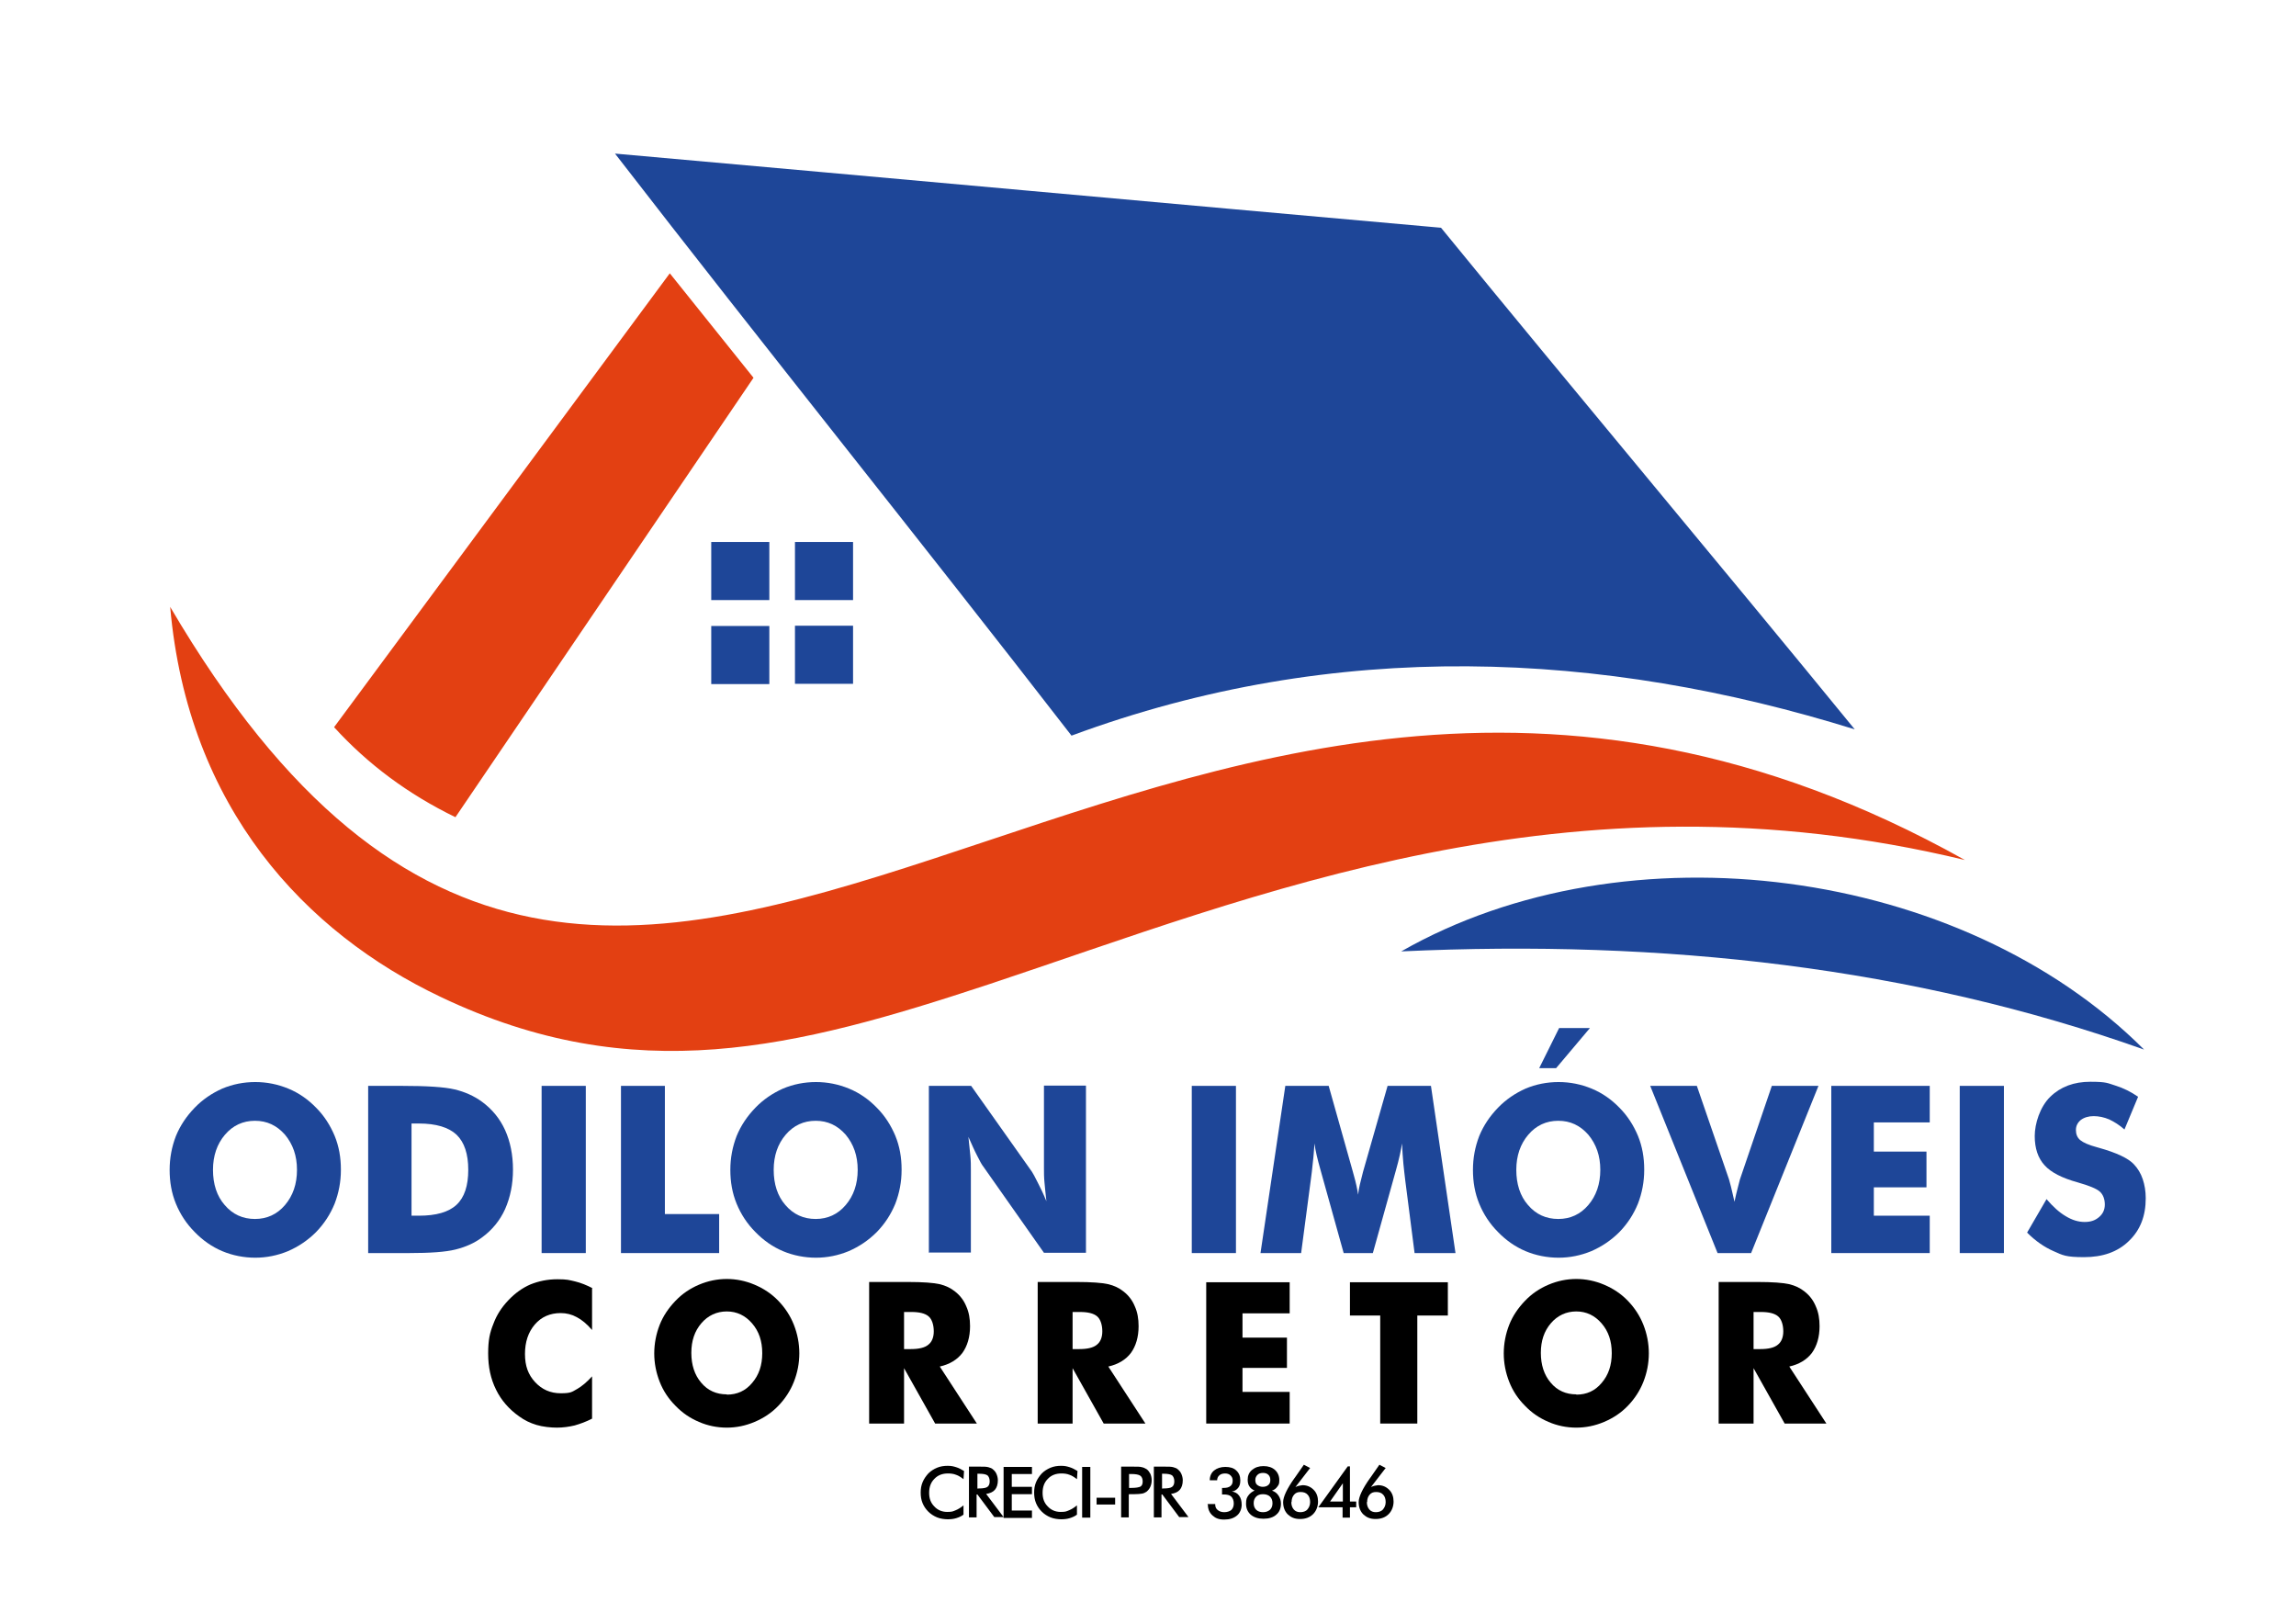
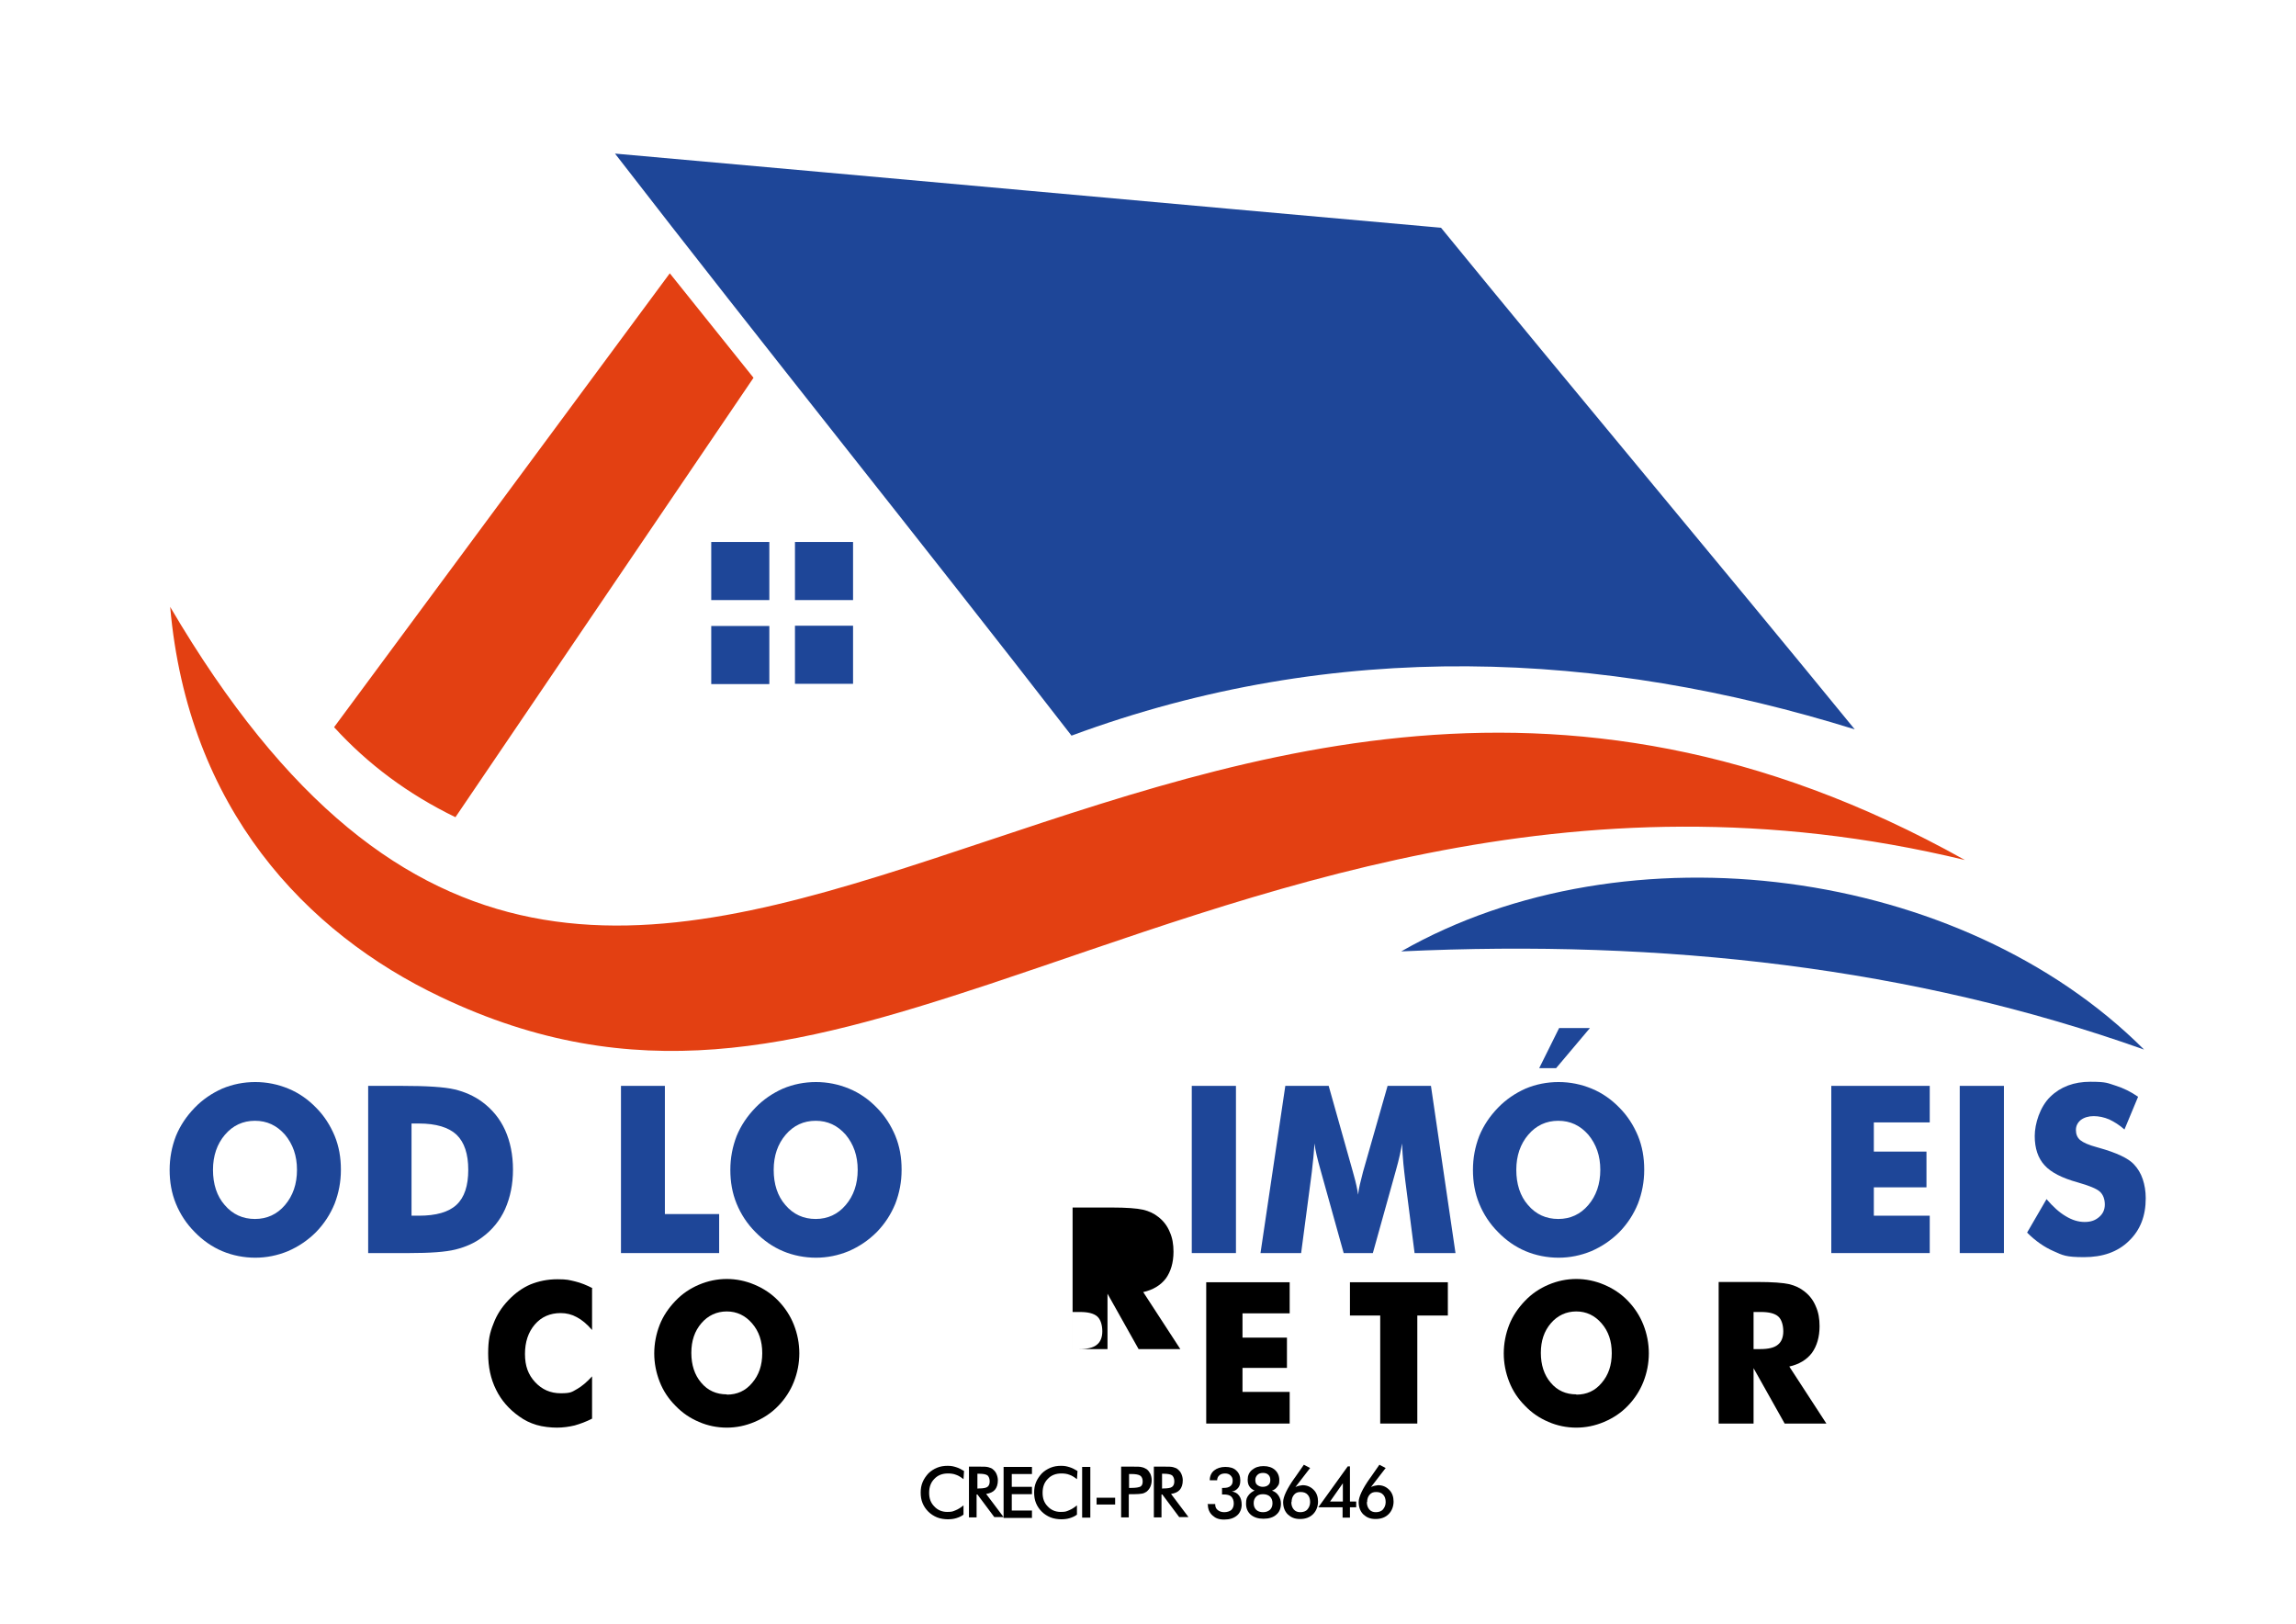
<svg xmlns="http://www.w3.org/2000/svg" id="Camada_1" version="1.1" viewBox="0 0 841.9 595.3">
  <defs>
    <style>
      .st0, .st1 {
        fill: #1e4698;
      }

      .st2 {
        fill: #e34012;
      }

      .st2, .st1 {
        fill-rule: evenodd;
      }
    </style>
  </defs>
  <path class="st1" d="M282.1,250.8h-21.3v-21.3h21.3v21.3ZM312.8,229.4v21.3h-21.3v-21.3h21.3ZM291.5,198.7h21.3v21.3h-21.3v-21.3ZM260.8,198.7h21.3v21.3h-21.3v-21.3Z" />
  <path class="st2" d="M245.6,100.2l30.7,38.3-109.3,161.1c-17.3-8.4-32.1-19.4-44.5-33l123.1-166.4ZM62.4,222.5c6.5,73.9,49.7,119.5,99.2,143,71.1,33.9,130.1,18.8,200.9-4.6,97.3-32.3,212.6-80.7,358-45.6C417.5,145.9,233.9,514.5,62.4,222.5Z" />
  <path class="st1" d="M225.4,56.3c100.1,8.9,202.9,18.3,303,27.2,49.5,60.6,102.2,123.3,151.7,183.9-92.5-28.8-190.2-33.6-287.2,2.3-54.9-70.9-112.5-142.4-167.4-213.4M513.8,348.8c82.7-47.2,205.4-31,272.4,36-84.6-30.1-176-40.5-272.4-36Z" />
  <path d="M502.9,545.1c.4-.2.8-.3,1.2-.4.4,0,.8-.2,1.2-.2,1.7,0,3,.6,4.1,1.7,1.1,1.1,1.6,2.6,1.6,4.3s-.6,3.4-1.8,4.6c-1.2,1.2-2.8,1.8-4.8,1.8s-3.3-.6-4.5-1.7c-1.1-1.1-1.7-2.6-1.7-4.5s1.4-4.9,4.1-8.7l.3-.4,3.2-4.6,2.3,1.2-5.4,7ZM501.2,550.7c0,1.1.3,2,.9,2.7.6.7,1.4,1,2.4,1s2-.3,2.6-1c.6-.7,1-1.6,1-2.7s-.3-2.1-.9-2.7c-.6-.7-1.5-1-2.6-1s-1.8.3-2.4,1c-.6.7-.9,1.6-.9,2.7ZM492.3,556.4v-3.8h-8.9l10.8-15h.8v12.9h2.3v2.1h-2.3v3.8h-2.8ZM492.4,543.8l-4.7,6.7h4.7v-4.8c0-.3,0-.5,0-.8,0-.3,0-.6,0-1ZM475.2,545.1c.4-.2.8-.3,1.2-.4.4,0,.8-.2,1.2-.2,1.7,0,3,.6,4.1,1.7,1.1,1.1,1.6,2.6,1.6,4.3s-.6,3.4-1.8,4.6c-1.2,1.2-2.8,1.8-4.8,1.8s-3.3-.6-4.5-1.7c-1.1-1.1-1.7-2.6-1.7-4.5s1.4-4.9,4.1-8.7l.3-.4,3.2-4.6,2.3,1.2-5.4,7ZM473.5,550.7c0,1.1.3,2,.9,2.7.6.7,1.4,1,2.4,1s2-.3,2.6-1c.6-.7,1-1.6,1-2.7s-.3-2.1-.9-2.7c-.6-.7-1.5-1-2.6-1s-1.8.3-2.4,1c-.6.7-.9,1.6-.9,2.7ZM463.1,554.4c1.1,0,1.9-.3,2.6-.9.6-.6.9-1.4.9-2.4s-.3-1.8-.9-2.4c-.6-.6-1.5-.9-2.6-.9s-1.9.3-2.5.9c-.6.6-.9,1.4-.9,2.4s.3,1.8.9,2.4c.6.6,1.5.9,2.5.9ZM463.2,540c-.9,0-1.6.2-2.1.7-.5.5-.8,1.1-.8,1.9s.2,1.4.7,1.8c.5.4,1.2.7,2,.7s1.6-.2,2.1-.7c.5-.4.7-1,.7-1.8s-.2-1.4-.7-1.9c-.5-.5-1.2-.7-2-.7ZM460.1,546.5c-.9-.4-1.6-.9-2-1.6-.4-.6-.6-1.4-.6-2.4,0-1.5.5-2.7,1.6-3.6,1.1-.9,2.4-1.4,4.2-1.4s3.2.5,4.2,1.4c1,.9,1.6,2.2,1.6,3.7s-.2,1.7-.7,2.4c-.5.7-1.1,1.2-2,1.5,1,.3,1.8.9,2.4,1.8.6.9.9,1.9.9,3,0,1.7-.6,3.1-1.7,4-1.1,1-2.7,1.5-4.7,1.5s-3.5-.5-4.7-1.5c-1.1-1-1.7-2.3-1.7-4s.3-2.3.9-3.1c.6-.8,1.4-1.4,2.4-1.8ZM442.7,551.4h2.9v.2c0,.9.3,1.5.9,2,.6.5,1.4.8,2.4.8s2-.3,2.6-.8c.6-.6.9-1.4.9-2.4s-.3-1.9-.9-2.5c-.6-.6-1.6-.8-2.8-.8s-.2,0-.3,0c-.1,0-.2,0-.3,0v-2.4c0,0,.2,0,.3,0,.1,0,.2,0,.3,0,1.1,0,1.9-.2,2.5-.7.6-.5.8-1.1.8-2s-.3-1.4-.8-1.9c-.5-.5-1.2-.7-2-.7s-1.6.2-2.1.7c-.5.4-.8,1.1-.8,1.8h-2.7c0-1.6.6-2.8,1.6-3.6,1-.8,2.4-1.3,4.1-1.3s3.1.4,4,1.3c1,.9,1.5,2.1,1.5,3.6s-.3,2.1-.8,2.8c-.6.7-1.3,1.2-2.3,1.3,1.2.2,2.1.7,2.7,1.6.6.8.9,1.9.9,3.3s-.6,3-1.7,3.9c-1.2,1-2.7,1.5-4.7,1.5s-3.2-.5-4.3-1.5c-1.1-1-1.7-2.3-1.7-4ZM425.9,548v8.3h-2.8v-18.6h4.2c1.2,0,2.2,0,2.9.2.7.2,1.3.4,1.7.8.6.5,1,1,1.3,1.7.3.7.5,1.5.5,2.3,0,1.5-.4,2.7-1.1,3.5-.7.8-1.8,1.3-3.2,1.5l6.4,8.5h-3.4l-6.2-8.3h-.3ZM426,545.7h.6c1.6,0,2.7-.2,3.2-.6.5-.4.8-1,.8-2s-.3-1.7-.8-2.2c-.6-.4-1.6-.6-3.1-.6h-.6v5.3ZM413.9,548v8.3h-2.8v-18.6h4.6c1.4,0,2.4,0,3,.2.6.1,1.2.4,1.7.7.6.4,1,1,1.4,1.7.3.7.5,1.5.5,2.4s-.2,1.7-.5,2.4c-.3.7-.8,1.3-1.4,1.8-.5.3-1,.6-1.7.7-.6.1-1.6.2-3,.2h-1.7ZM414,545.5h.8c1.7,0,2.8-.2,3.4-.5.6-.4.8-1,.8-1.9s-.3-1.7-.9-2.1c-.6-.4-1.7-.6-3.3-.6h-.8v5.2ZM402.1,549.1h6.8v2.5h-6.8v-2.5ZM396.8,556.4v-18.6h3v18.6h-3ZM394.9,542.3c-.9-.7-1.8-1.3-2.7-1.6-1-.4-2-.5-3-.5-2,0-3.7.6-5,2-1.3,1.3-1.9,3-1.9,5.1s.6,3.7,1.9,5c1.2,1.3,2.8,2,4.7,2s2.1-.2,3.1-.6c1-.4,1.9-1,2.9-1.8v3.4c-.8.6-1.7,1-2.7,1.3-1,.3-2,.4-3.1.4s-2.7-.2-3.9-.7c-1.2-.5-2.3-1.2-3.2-2.1-.9-.9-1.6-1.9-2.1-3.1-.5-1.2-.7-2.5-.7-3.9s.2-2.6.7-3.8c.5-1.2,1.2-2.2,2.1-3.2.9-.9,2-1.6,3.2-2.1,1.2-.5,2.5-.7,3.9-.7s2.1.2,3.1.5c1,.3,1.9.8,2.9,1.4l-.2,3ZM368,556.4v-18.6h10.4v2.6h-7.4v4.7h7.4v2.7h-7.4v6h7.4v2.7h-10.4ZM358.1,548v8.3h-2.8v-18.6h4.2c1.2,0,2.2,0,2.9.2.7.2,1.3.4,1.7.8.6.5,1,1,1.3,1.7.3.7.5,1.5.5,2.3,0,1.5-.4,2.7-1.1,3.5-.7.8-1.8,1.3-3.2,1.5l6.4,8.5h-3.4l-6.2-8.3h-.3ZM358.3,545.7h.6c1.6,0,2.7-.2,3.2-.6.5-.4.8-1,.8-2s-.3-1.7-.8-2.2c-.6-.4-1.6-.6-3.1-.6h-.6v5.3ZM353.3,542.3c-.9-.7-1.8-1.3-2.7-1.6-1-.4-2-.5-3-.5-2,0-3.7.6-5,2-1.3,1.3-1.9,3-1.9,5.1s.6,3.7,1.9,5c1.2,1.3,2.8,2,4.7,2s2.1-.2,3.1-.6c1-.4,1.9-1,2.9-1.8v3.4c-.8.6-1.7,1-2.7,1.3-1,.3-2,.4-3.1.4s-2.7-.2-3.9-.7c-1.2-.5-2.3-1.2-3.2-2.1-.9-.9-1.6-1.9-2.1-3.1-.5-1.2-.7-2.5-.7-3.9s.2-2.6.7-3.8c.5-1.2,1.2-2.2,2.1-3.2.9-.9,2-1.6,3.2-2.1,1.2-.5,2.5-.7,3.9-.7s2.1.2,3.1.5c1,.3,1.9.8,2.9,1.4l-.2,3Z" />
  <path class="st0" d="M93.5,446.9c4.4,0,8.1-1.7,11-5.1,2.9-3.4,4.4-7.7,4.4-12.9s-1.5-9.4-4.4-12.9c-3-3.4-6.6-5.1-11-5.1s-8.1,1.7-11,5.1c-2.9,3.4-4.4,7.7-4.4,12.9s1.4,9.6,4.3,12.9c2.9,3.4,6.6,5.1,11.1,5.1M125,428.9c0,4.4-.8,8.5-2.3,12.4-1.6,3.9-3.8,7.3-6.8,10.4-3,3-6.4,5.3-10.3,7-3.9,1.6-7.9,2.4-12,2.4s-8.3-.8-12.1-2.4c-3.8-1.6-7.2-4-10.1-7-3-3-5.3-6.5-6.9-10.4-1.6-3.9-2.3-8-2.3-12.4s.8-8.5,2.3-12.4c1.6-3.9,3.9-7.3,6.9-10.4,2.9-3,6.3-5.3,10.1-7,3.8-1.6,7.9-2.4,12.1-2.4s8.2.8,12.1,2.4c3.9,1.6,7.3,4,10.2,7,3,3,5.2,6.5,6.8,10.3,1.6,3.9,2.3,8,2.3,12.4Z" />
  <path class="st0" d="M150.9,445.7h2.7c6.3,0,10.9-1.3,13.8-4,2.9-2.7,4.3-7,4.3-12.8s-1.4-10.1-4.3-12.9c-2.9-2.7-7.5-4.1-13.8-4.1h-2.7v33.9ZM135,459.4v-61.3h12.3c9.1,0,15.6.4,19.4,1.3,3.8.9,7.1,2.4,10,4.5,3.7,2.7,6.6,6.2,8.5,10.4,1.9,4.2,2.9,9.1,2.9,14.5s-1,10.2-2.9,14.5c-1.9,4.2-4.8,7.7-8.5,10.4-2.8,2.1-6.1,3.5-9.7,4.4-3.6.9-9.3,1.3-17,1.3h-15Z" />
-   <rect class="st0" x="198.6" y="398.1" width="16.2" height="61.3" />
  <polygon class="st0" points="227.7 459.4 227.7 398.1 243.8 398.1 243.8 445.1 263.7 445.1 263.7 459.4 227.7 459.4" />
  <path class="st0" d="M299.1,446.9c4.4,0,8.1-1.7,11-5.1,2.9-3.4,4.4-7.7,4.4-12.9s-1.5-9.4-4.4-12.9c-3-3.4-6.6-5.1-11-5.1s-8.1,1.7-11,5.1c-2.9,3.4-4.4,7.7-4.4,12.9s1.4,9.6,4.3,12.9c2.9,3.4,6.6,5.1,11.1,5.1M330.6,428.9c0,4.4-.8,8.5-2.3,12.4-1.6,3.9-3.8,7.3-6.8,10.4-3,3-6.4,5.3-10.3,7-3.9,1.6-7.9,2.4-12,2.4s-8.3-.8-12.1-2.4c-3.8-1.6-7.2-4-10.1-7-3-3-5.3-6.5-6.9-10.4-1.6-3.9-2.3-8-2.3-12.4s.8-8.5,2.3-12.4c1.6-3.9,3.9-7.3,6.9-10.4,2.9-3,6.3-5.3,10.1-7,3.8-1.6,7.9-2.4,12.1-2.4s8.2.8,12.1,2.4c3.9,1.6,7.3,4,10.2,7,3,3,5.2,6.5,6.8,10.3,1.6,3.9,2.3,8,2.3,12.4Z" />
-   <path class="st0" d="M340.6,459.4v-61.3h15.5l22.3,31.5c.4.6,1.1,1.9,2.1,3.9,1,1.9,2.1,4.2,3.2,6.9-.3-2.5-.5-4.8-.7-6.8-.2-2-.2-3.7-.2-5.3v-30.3h15.4v61.3h-15.4l-22.3-31.7c-.5-.6-1.2-1.9-2.2-3.9-1-1.9-2-4.2-3.2-6.9.3,2.6.5,4.8.7,6.8.2,2,.2,3.7.2,5.3v30.3h-15.5Z" />
  <rect class="st0" x="437" y="398.1" width="16.2" height="61.3" />
  <path class="st0" d="M533.7,459.4h-15l-3.4-26.5c-.2-1.9-.5-3.9-.7-6.2-.2-2.3-.4-4.8-.5-7.5-.4,2.6-1.1,5.8-2.2,9.7-.2.8-.4,1.4-.5,1.8l-8,28.7h-10.7l-8-28.7c-.1-.4-.3-1-.5-1.8-1.1-3.9-1.9-7.1-2.2-9.7-.2,2.3-.3,4.6-.6,6.9-.2,2.3-.5,4.5-.8,6.8l-3.5,26.5h-14.9l9.1-61.3h15.9l8.9,31.6c0,.2.2.6.3,1.1.8,2.8,1.3,5.2,1.6,7.2.1-1.1.3-2.3.6-3.6.3-1.3.7-2.9,1.2-4.8l9-31.5h15.9l9,61.3Z" />
  <path class="st0" d="M583,376.9l-12.4,14.7h-6.2l7.3-14.7h11.3ZM571.4,446.9c4.4,0,8.1-1.7,11-5.1,2.9-3.4,4.4-7.7,4.4-12.9s-1.5-9.4-4.4-12.9c-3-3.4-6.6-5.1-11-5.1s-8.1,1.7-11,5.1c-2.9,3.4-4.4,7.7-4.4,12.9s1.4,9.6,4.3,12.9c2.9,3.4,6.6,5.1,11.1,5.1ZM602.9,428.9c0,4.4-.8,8.5-2.3,12.4-1.6,3.9-3.8,7.3-6.8,10.4-3,3-6.4,5.3-10.3,7-3.9,1.6-7.9,2.4-12,2.4s-8.3-.8-12.1-2.4c-3.8-1.6-7.2-4-10.1-7-3-3-5.3-6.5-6.9-10.4-1.6-3.9-2.3-8-2.3-12.4s.8-8.5,2.3-12.4c1.6-3.9,3.9-7.3,6.9-10.4,2.9-3,6.3-5.3,10.1-7,3.8-1.6,7.9-2.4,12.1-2.4s8.2.8,12.1,2.4c3.9,1.6,7.3,4,10.2,7,3,3,5.2,6.5,6.8,10.3,1.6,3.9,2.3,8,2.3,12.4Z" />
-   <path class="st0" d="M629.8,459.4l-24.7-61.3h17.1l11.8,34.3c.1.4.3,1.2.7,2.6.3,1.4.8,3.2,1.3,5.6.4-1.9.8-3.6,1.2-5.1.4-1.5.7-2.6.8-3.1l11.7-34.3h17.1l-24.7,61.3h-12.2Z" />
  <polygon class="st0" points="671.5 459.4 671.5 398.1 707.6 398.1 707.6 411.5 687.1 411.5 687.1 422.2 706.4 422.2 706.4 435.3 687.1 435.3 687.1 445.7 707.6 445.7 707.6 459.4 671.5 459.4" />
  <rect class="st0" x="718.6" y="398.1" width="16.2" height="61.3" />
  <path class="st0" d="M750.4,439.6c2.4,2.8,4.7,4.9,7.1,6.3,2.3,1.4,4.6,2.1,6.9,2.1s3.9-.6,5.3-1.8c1.4-1.2,2.1-2.7,2.1-4.6s-.6-3.6-1.8-4.7c-1.2-1.1-3.9-2.2-8.1-3.4-5.8-1.6-9.9-3.7-12.2-6.3-2.4-2.6-3.6-6.2-3.6-10.7s1.9-10.7,5.7-14.4c3.8-3.7,8.7-5.5,14.7-5.5s6.3.5,9.2,1.4c2.9.9,5.7,2.3,8.3,4.1l-5,12c-1.8-1.6-3.7-2.8-5.6-3.7-1.9-.8-3.8-1.2-5.7-1.2s-3.5.5-4.7,1.4c-1.2,1-1.8,2.2-1.8,3.7s.5,2.8,1.6,3.7c1.1.9,3.1,1.8,6.1,2.6l.7.2c6.5,1.8,10.9,3.9,12.9,6.1,1.4,1.5,2.5,3.3,3.2,5.4.7,2.1,1.1,4.4,1.1,7,0,6.5-2,11.7-6.2,15.7-4.1,4-9.6,5.9-16.4,5.9s-7.8-.7-11.2-2.2c-3.4-1.5-6.6-3.7-9.7-6.8l7.2-12.4Z" />
  <path d="M217.1,472.1v15.5c-1.9-2.2-3.7-3.7-5.6-4.7-1.8-1-3.8-1.5-5.9-1.5-3.9,0-7.1,1.4-9.5,4.2-2.4,2.8-3.6,6.4-3.6,10.8s1.2,7.6,3.7,10.3c2.5,2.7,5.6,4.1,9.4,4.1s4.1-.5,5.9-1.5c1.8-1,3.7-2.6,5.6-4.7v15.5c-2.1,1.1-4.3,1.9-6.4,2.5-2.1.5-4.3.8-6.5.8s-5.2-.3-7.5-1c-2.3-.7-4.4-1.7-6.3-3.1-3.7-2.6-6.6-5.9-8.5-9.8-2-4-2.9-8.4-2.9-13.3s.6-7.6,1.9-10.8c1.2-3.3,3.1-6.2,5.6-8.8,2.4-2.5,5-4.4,8-5.7,3-1.2,6.2-1.9,9.9-1.9s4.3.3,6.5.8c2.1.5,4.3,1.4,6.4,2.5" />
  <path d="M266.5,511.3c3.8,0,6.9-1.4,9.3-4.3,2.5-2.9,3.7-6.5,3.7-10.9s-1.2-8-3.7-10.9c-2.5-2.9-5.6-4.4-9.3-4.4s-6.9,1.5-9.3,4.3c-2.5,2.9-3.7,6.5-3.7,10.9s1.2,8.1,3.6,10.9c2.4,2.9,5.6,4.3,9.4,4.3M293.1,496.1c0,3.7-.7,7.2-2,10.5-1.3,3.3-3.2,6.2-5.7,8.8-2.5,2.6-5.4,4.5-8.7,5.9-3.3,1.4-6.7,2.1-10.2,2.1s-7-.7-10.2-2.1c-3.3-1.4-6.1-3.3-8.6-5.9-2.6-2.6-4.5-5.5-5.8-8.8-1.3-3.3-2-6.8-2-10.4s.7-7.2,2-10.5c1.3-3.3,3.3-6.2,5.8-8.8,2.5-2.6,5.3-4.5,8.6-5.9,3.3-1.4,6.7-2.1,10.2-2.1s6.9.7,10.2,2.1c3.3,1.4,6.2,3.3,8.7,5.9,2.5,2.6,4.4,5.5,5.7,8.8,1.3,3.3,2,6.8,2,10.5Z" />
-   <path d="M331.5,494.6h2.5c2.9,0,5.1-.5,6.4-1.6,1.3-1,2-2.7,2-4.9s-.6-4.4-1.9-5.5c-1.3-1.1-3.4-1.6-6.3-1.6h-2.7v13.6ZM318.7,521.9v-51.9h14.2c5.6,0,9.4.3,11.6.8,2.2.5,4.1,1.4,5.7,2.7,1.8,1.4,3.2,3.2,4.1,5.4,1,2.2,1.4,4.6,1.4,7.3,0,4-1,7.3-2.8,9.8-1.9,2.5-4.7,4.2-8.3,5l13.6,20.9h-15.3l-11.4-20.3v20.3h-12.8Z" />
-   <path d="M393.3,494.6h2.5c2.9,0,5.1-.5,6.4-1.6,1.3-1,2-2.7,2-4.9s-.6-4.4-1.9-5.5c-1.3-1.1-3.4-1.6-6.3-1.6h-2.7v13.6ZM380.5,521.9v-51.9h14.2c5.6,0,9.4.3,11.6.8,2.2.5,4.1,1.4,5.7,2.7,1.8,1.4,3.2,3.2,4.1,5.4,1,2.2,1.4,4.6,1.4,7.3,0,4-1,7.3-2.8,9.8-1.9,2.5-4.7,4.2-8.3,5l13.6,20.9h-15.3l-11.4-20.3v20.3h-12.8Z" />
+   <path d="M393.3,494.6h2.5c2.9,0,5.1-.5,6.4-1.6,1.3-1,2-2.7,2-4.9s-.6-4.4-1.9-5.5c-1.3-1.1-3.4-1.6-6.3-1.6h-2.7v13.6Zv-51.9h14.2c5.6,0,9.4.3,11.6.8,2.2.5,4.1,1.4,5.7,2.7,1.8,1.4,3.2,3.2,4.1,5.4,1,2.2,1.4,4.6,1.4,7.3,0,4-1,7.3-2.8,9.8-1.9,2.5-4.7,4.2-8.3,5l13.6,20.9h-15.3l-11.4-20.3v20.3h-12.8Z" />
  <polygon points="442.3 521.9 442.3 470.1 472.9 470.1 472.9 481.5 455.6 481.5 455.6 490.4 471.9 490.4 471.9 501.5 455.6 501.5 455.6 510.3 472.9 510.3 472.9 521.9 442.3 521.9" />
  <polygon points="506.1 521.9 506.1 482.3 495 482.3 495 470.1 530.9 470.1 530.9 482.3 519.7 482.3 519.7 521.9 506.1 521.9" />
  <path d="M578,511.3c3.8,0,6.9-1.4,9.3-4.3,2.5-2.9,3.7-6.5,3.7-10.9s-1.2-8-3.7-10.9c-2.5-2.9-5.6-4.4-9.3-4.4s-6.9,1.5-9.3,4.3c-2.5,2.9-3.7,6.5-3.7,10.9s1.2,8.1,3.6,10.9c2.4,2.9,5.6,4.3,9.4,4.3M604.6,496.1c0,3.7-.7,7.2-2,10.5-1.3,3.3-3.2,6.2-5.7,8.8-2.5,2.6-5.4,4.5-8.7,5.9-3.3,1.4-6.7,2.1-10.2,2.1s-7-.7-10.2-2.1c-3.3-1.4-6.1-3.3-8.6-5.9-2.6-2.6-4.5-5.5-5.8-8.8-1.3-3.3-2-6.8-2-10.4s.7-7.2,2-10.5c1.3-3.3,3.3-6.2,5.8-8.8,2.5-2.6,5.3-4.5,8.6-5.9,3.3-1.4,6.7-2.1,10.2-2.1s6.9.7,10.2,2.1c3.3,1.4,6.2,3.3,8.7,5.9,2.5,2.6,4.4,5.5,5.7,8.8,1.3,3.3,2,6.8,2,10.5Z" />
  <path d="M643,494.6h2.5c2.9,0,5.1-.5,6.4-1.6,1.3-1,2-2.7,2-4.9s-.6-4.4-1.9-5.5c-1.3-1.1-3.4-1.6-6.3-1.6h-2.7v13.6ZM630.2,521.9v-51.9h14.2c5.6,0,9.4.3,11.6.8,2.2.5,4.1,1.4,5.7,2.7,1.8,1.4,3.2,3.2,4.1,5.4,1,2.2,1.4,4.6,1.4,7.3,0,4-1,7.3-2.8,9.8-1.9,2.5-4.7,4.2-8.3,5l13.6,20.9h-15.3l-11.4-20.3v20.3h-12.8Z" />
</svg>